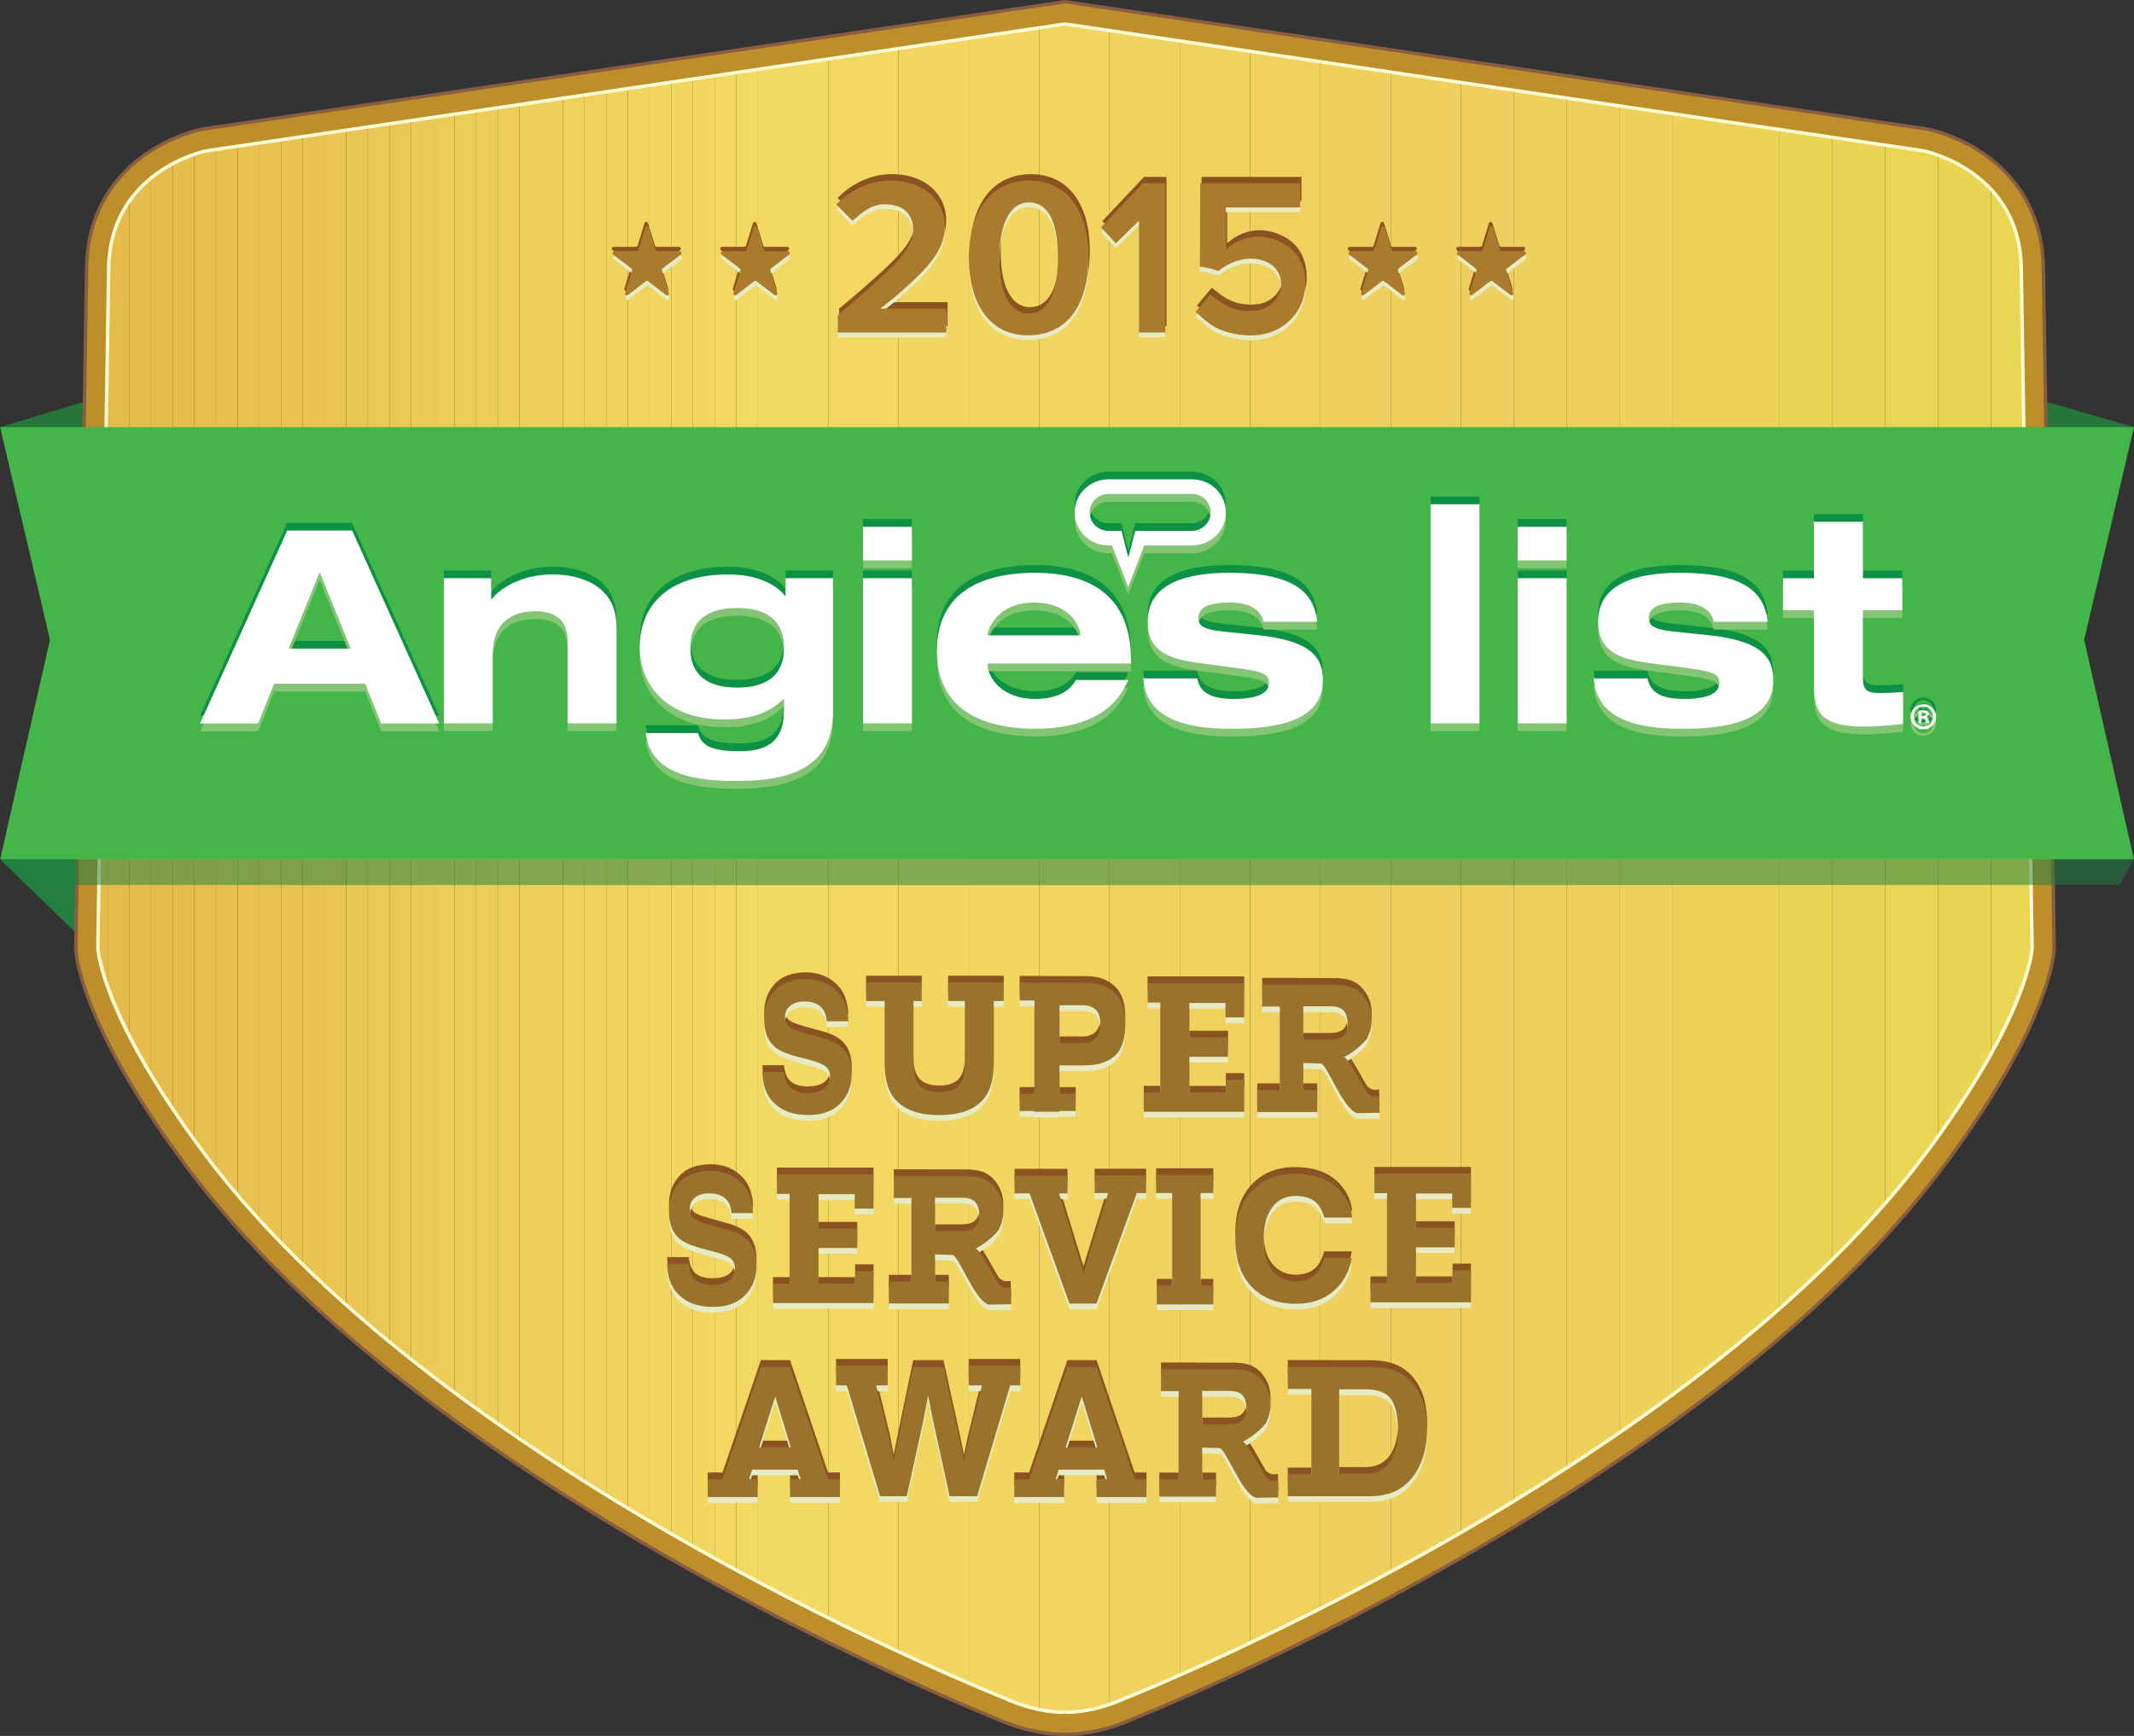
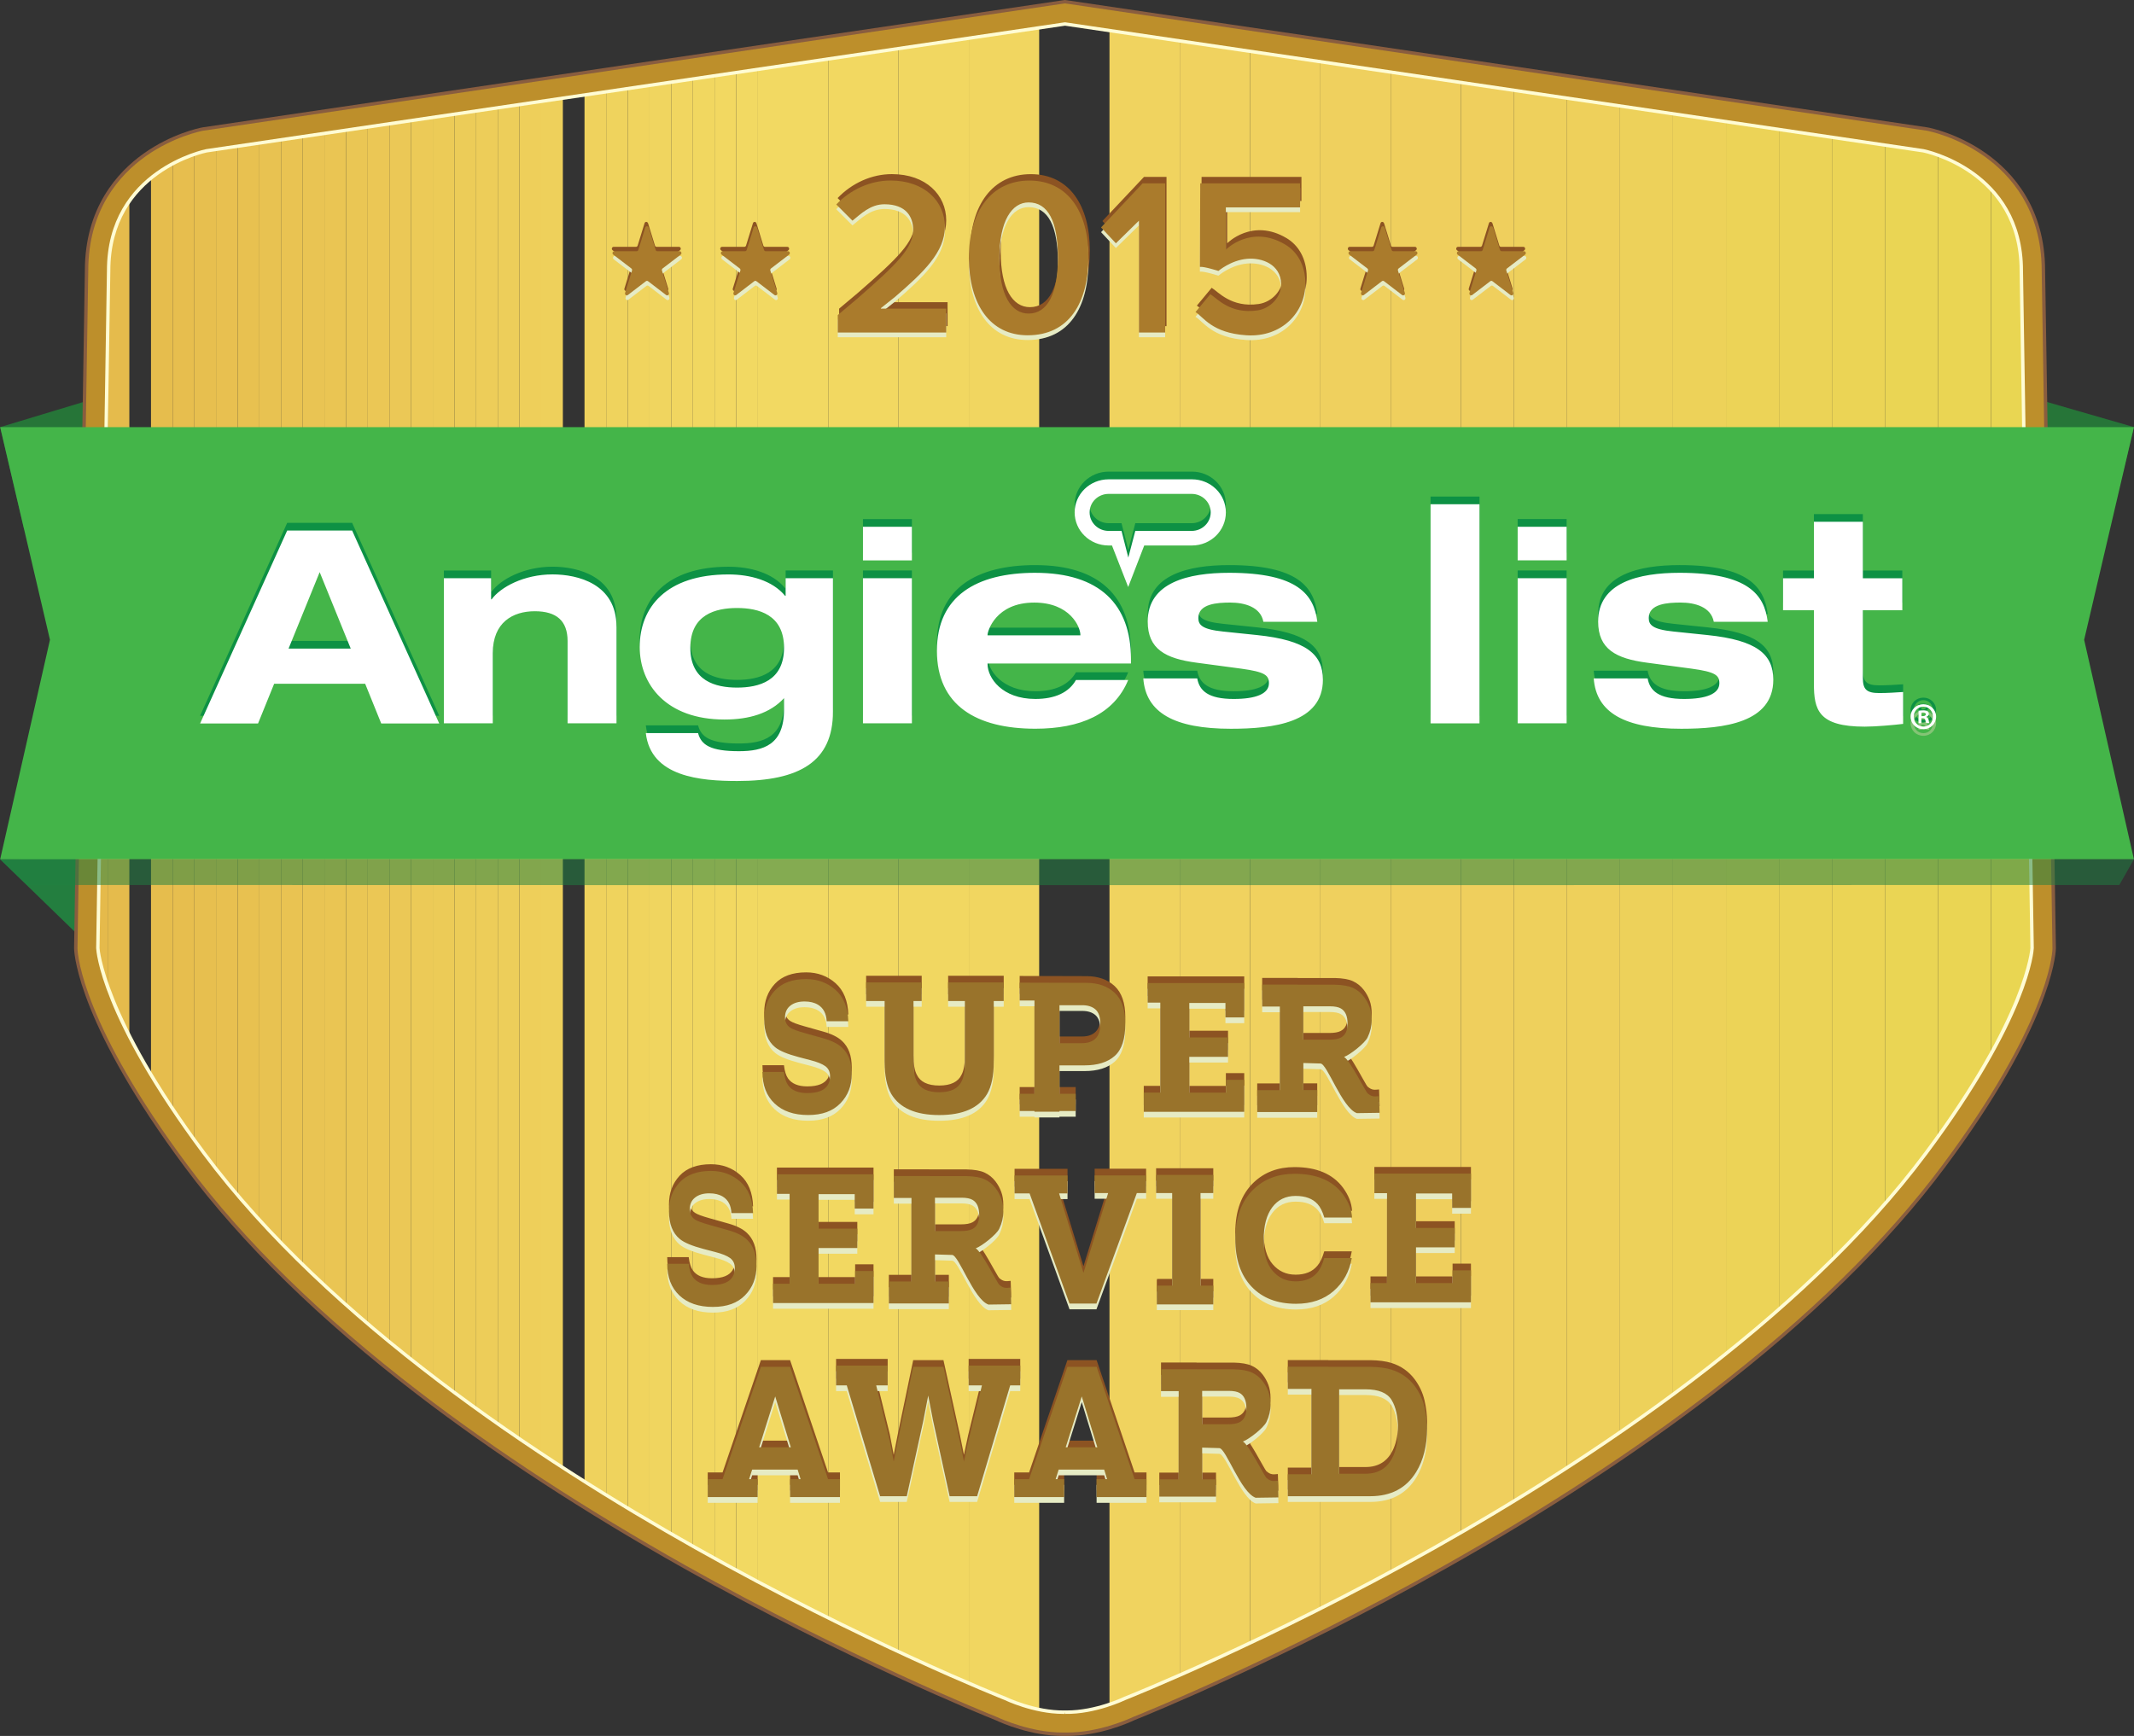
<svg xmlns="http://www.w3.org/2000/svg" id="Layer_2" data-name="Layer 2" viewBox="0 0 1109.17 902.39">
  <rect x="0" y="0" width="1109.17" height="902.39" fill="#333333" stroke="none" />
  <defs>
    <style>      .cls-1 {        fill: none;      }      .cls-2 {        clip-path: url(#clippath);      }      .cls-3 {        fill: #efd35d;      }      .cls-4 {        fill: #efd05e;      }      .cls-5 {        fill: #efcf5d;      }      .cls-6 {        fill: #efd25d;      }      .cls-7 {        fill: #efd15c;      }      .cls-8 {        fill: #eccc58;      }      .cls-9 {        fill: #ecd357;      }      .cls-10 {        fill: #ecca57;      }      .cls-11 {        fill: #eccb57;      }      .cls-12 {        fill: #f1d660;      }      .cls-13 {        fill: #f1d760;      }      .cls-14 {        fill: #f1d761;      }      .cls-15 {        fill: #f1d560;      }      .cls-16 {        fill: #e6ebc4;      }      .cls-17 {        fill: #eac654;      }      .cls-18 {        fill: #eac553;      }      .cls-19 {        fill: #e7be4e;      }      .cls-20 {        fill: #e8c050;      }      .cls-21 {        fill: #e8c251;      }      .cls-22 {        fill: #e8c150;      }      .cls-23 {        fill: #e7bf4f;      }      .cls-24 {        fill: #e9d652;      }      .cls-25 {        fill: #e9c352;      }      .cls-26 {        fill: #e9c453;      }      .cls-27 {        fill: #ebc755;      }      .cls-28 {        fill: #ebc856;      }      .cls-29 {        fill: #ebd356;      }      .cls-30 {        fill: #ebd455;      }      .cls-31 {        fill: #eecf5a;      }      .cls-32 {        fill: #eed05b;      }      .cls-33 {        fill: #eed05c;      }      .cls-34 {        fill: #fff;      }      .cls-35 {        fill: #fffcd4;      }      .cls-36 {        fill: #ead554;      }      .cls-37 {        fill: #ead553;      }      .cls-38 {        fill: #f2d861;      }      .cls-39 {        fill: #f2d962;      }      .cls-40 {        fill: #edce5a;      }      .cls-41 {        fill: #edd15a;      }      .cls-42 {        fill: #e6bc4d;      }      .cls-43 {        fill: #e6bd4d;      }      .cls-44 {        fill: #edd259;      }      .cls-45 {        fill: #edcd59;      }      .cls-46 {        fill: #f0d15e;      }      .cls-47 {        fill: #f0d25f;      }      .cls-48 {        fill: #f0d55f;      }      .cls-49 {        fill: #f0d35f;      }      .cls-50 {        fill: #f0d45e;      }      .cls-51 {        fill: #e5bb4c;      }      .cls-52 {        fill: #e5ba4b;      }      .cls-53 {        fill: #99732b;      }      .cls-54 {        fill: #8c5322;      }      .cls-55 {        fill: #84c475;      }      .cls-56 {        fill: #bd8f2b;      }      .cls-57 {        fill: #aa7b2c;      }      .cls-58 {        fill: #1e8142;      }      .cls-59 {        fill: #237e3f;      }      .cls-60 {        fill: #0d9144;      }      .cls-61 {        fill: #44b549;      }      .cls-62 {        fill: #895d3f;      }      .cls-63 {        fill: #267538;      }      .cls-64 {        opacity: .52;      }    </style>
    <clipPath id="clippath">
      <path class="cls-1" d="m553.55,896.21h-.99c-15.78,0-30.44-6.66-32.55-7.66-4.45-1.77-76.17-30.59-161.55-78.65-81.15-45.68-191.66-118.63-257.35-206.75-54.2-72.71-56.35-108.53-56.41-110.02v-.37s5.6-352.18,5.6-352.18c0-56.92,55.34-68.15,55.9-68.26L553.4,6.24l1.16.13,446.32,65.95c.56.11,55.9,11.34,55.9,68.35l5.61,352.26v.18c-.07,1.49-2.22,37.31-56.42,110.02-65.69,88.13-176.2,161.08-257.35,206.75-85.37,48.05-157.08,76.87-161.55,78.65-2.1,1-16.76,7.67-32.54,7.67,0,0-.97,0-.97,0Z" />
    </clipPath>
  </defs>
  <g id="Layer_1-2" data-name="Layer 1">
    <g>
      <polygon class="cls-59" points="0 446.62 39.44 484.91 41.51 445.71 0 446.62" />
      <polygon class="cls-63" points="12.34 274.37 43.61 274.37 43.61 208.88 .09 222.03 12.34 274.37" />
      <polygon class="cls-63" points="1096.35 274.37 1063.65 274.37 1063.65 208.88 1109.17 222.03 1096.35 274.37" />
      <g>
        <g class="cls-2">
          <rect class="cls-52" x="44.69" y="6.24" width="11.27" height="889.97" />
          <rect class="cls-51" x="55.96" y="6.24" width="11.27" height="889.97" />
-           <rect class="cls-42" x="67.22" y="6.24" width="11.27" height="889.97" />
          <rect class="cls-43" x="78.49" y="6.24" width="11.27" height="889.97" />
          <rect class="cls-19" x="89.76" y="6.24" width="11.27" height="889.97" />
          <rect class="cls-23" x="101.02" y="6.24" width="11.27" height="889.97" />
          <rect class="cls-20" x="112.29" y="6.24" width="11.27" height="889.97" />
          <rect class="cls-22" x="123.56" y="6.24" width="11.27" height="889.97" />
          <rect class="cls-21" x="134.82" y="6.24" width="11.27" height="889.97" />
          <rect class="cls-25" x="146.09" y="6.24" width="11.27" height="889.97" />
          <rect class="cls-26" x="157.35" y="6.24" width="11.27" height="889.97" />
          <rect class="cls-18" x="168.62" y="6.24" width="11.27" height="889.97" />
          <rect class="cls-17" x="179.89" y="6.24" width="11.27" height="889.97" />
          <rect class="cls-27" x="191.15" y="6.24" width="11.27" height="889.97" />
          <rect class="cls-28" x="202.42" y="6.24" width="11.27" height="889.97" />
          <rect class="cls-10" x="213.69" y="6.24" width="11.27" height="889.97" />
          <rect class="cls-11" x="224.95" y="6.24" width="11.27" height="889.97" />
          <rect class="cls-8" x="236.22" y="6.24" width="11.27" height="889.97" />
          <rect class="cls-45" x="247.48" y="6.24" width="11.27" height="889.97" />
          <rect class="cls-40" x="258.75" y="6.24" width="11.27" height="889.97" />
          <rect class="cls-31" x="270.02" y="6.24" width="11.27" height="889.97" />
          <rect class="cls-32" x="281.28" y="6.24" width="11.27" height="889.97" />
-           <rect class="cls-7" x="292.55" y="6.24" width="11.27" height="889.97" />
          <rect class="cls-6" x="303.81" y="6.24" width="11.27" height="889.97" />
          <rect class="cls-3" x="315.08" y="6.24" width="11.27" height="889.97" />
          <rect class="cls-50" x="326.35" y="6.24" width="11.27" height="889.97" />
          <rect class="cls-48" x="337.61" y="6.24" width="11.27" height="889.97" />
          <rect class="cls-12" x="348.88" y="6.24" width="11.27" height="889.97" />
          <rect class="cls-13" x="360.15" y="6.24" width="11.27" height="889.97" />
          <rect class="cls-38" x="371.41" y="6.24" width="11.27" height="889.97" />
          <rect class="cls-39" x="382.68" y="6.24" width="11.27" height="889.97" />
          <rect class="cls-39" x="393.94" y="6.24" width="36.54" height="889.97" />
          <rect class="cls-38" x="430.49" y="6.24" width="36.54" height="889.97" />
          <rect class="cls-14" x="467.03" y="6.24" width="36.54" height="889.97" />
          <rect class="cls-12" x="503.58" y="6.24" width="36.54" height="889.97" />
-           <rect class="cls-15" x="540.12" y="6.24" width="36.54" height="889.97" />
          <rect class="cls-49" x="576.67" y="6.24" width="36.54" height="889.97" />
          <rect class="cls-47" x="613.21" y="6.24" width="36.54" height="889.97" />
          <rect class="cls-46" x="649.75" y="6.24" width="36.54" height="889.97" />
          <rect class="cls-4" x="686.3" y="6.24" width="36.54" height="889.97" />
          <rect class="cls-5" x="722.84" y="6.24" width="36.54" height="889.97" />
          <rect class="cls-5" x="759.39" y="6.24" width="27.54" height="889.97" />
          <rect class="cls-33" x="786.93" y="6.24" width="27.54" height="889.97" />
          <rect class="cls-32" x="814.48" y="6.24" width="27.54" height="889.97" />
          <rect class="cls-41" x="842.02" y="6.24" width="27.54" height="889.97" />
          <rect class="cls-44" x="869.57" y="6.24" width="27.54" height="889.97" />
          <rect class="cls-9" x="897.11" y="6.24" width="27.54" height="889.97" />
          <rect class="cls-29" x="924.66" y="6.24" width="27.54" height="889.97" />
          <rect class="cls-30" x="952.2" y="6.24" width="27.54" height="889.97" />
          <rect class="cls-36" x="979.75" y="6.24" width="27.54" height="889.97" />
          <rect class="cls-37" x="1007.29" y="6.24" width="27.54" height="889.97" />
          <rect class="cls-24" x="1034.84" y="6.24" width="27.54" height="889.97" />
        </g>
        <path class="cls-62" d="m553.65,12.48l446.07,65.91s50.88,9.72,50.88,62.29l5.61,352.18s-1.51,34.57-55.19,106.6c-125.91,168.92-416.43,283.44-416.43,283.44,0,0-14.61,7.15-30.07,7.15-.29,0-.58,0-.86,0,0,0,0,0-.01,0-.03,0-.06,0-.1,0,0,0,0,0-.01,0,0,0,0,0-.01,0-.03,0-.06,0-.1,0,0,0,0,0-.01,0-.29,0-.58,0-.86,0-15.45,0-30.07-7.15-30.07-7.15,0,0-290.52-114.51-416.43-283.44-53.69-72.03-55.19-106.6-55.19-106.6l5.61-352.18c0-52.57,50.88-62.29,50.88-62.29L553.42,12.48l.12.02.12-.02m0-12.48l-.12.02-.12-.02-1.8.27L105.55,66.17l-.26.04-.26.05c-1.57.3-15.77,3.23-30.26,13.48-13.97,9.89-30.62,28.47-30.66,60.84l-5.6,352.08v.37s.01.37.01.37c.17,3.93,3.24,40.47,57.63,113.44,29.4,39.44,69.96,79.13,120.57,117.97,40.22,30.87,86.89,61.31,138.71,90.48,84.59,47.62,155.92,76.46,162.1,78.93,3.22,1.52,18.3,8.18,35.02,8.18.32,0,.64,0,.96,0h.05c.32,0,.64,0,.96,0,16.72,0,31.8-6.66,35.02-8.18,6.17-2.47,77.5-31.31,162.1-78.93,51.81-29.17,98.48-59.61,138.71-90.48,50.6-38.84,91.17-78.53,120.57-117.97,54.38-72.97,57.46-109.51,57.63-113.44l.02-.37v-.37s-5.61-352.08-5.61-352.08c-.03-32.38-16.69-50.95-30.66-60.84-14.49-10.25-28.69-13.18-30.26-13.48l-.26-.05-.26-.04L555.46.27l-1.8-.27h0Z" />
        <path class="cls-56" d="m553.65,12.48l446.07,65.91s50.88,9.72,50.88,62.29l5.61,352.18s-1.51,34.57-55.19,106.6c-125.91,168.92-416.43,283.44-416.43,283.44,0,0-14.61,7.15-30.07,7.15-.29,0-.58,0-.86,0,0,0,0,0-.01,0-.03,0-.06,0-.1,0,0,0,0,0,0,0,0,0,0,0,0,0-.03,0-.06,0-.1,0,0,0,0,0-.01,0-.29,0-.58,0-.86,0-15.45,0-30.07-7.15-30.07-7.15,0,0-290.52-114.51-416.43-283.44-53.68-72.03-55.19-106.6-55.19-106.6l5.61-352.18c0-52.57,50.88-62.29,50.88-62.29L553.42,12.48l.12.02.12-.02m0-10.7l-.12.02-.12-.02-1.55.23L105.8,67.92l-.22.03-.22.04c-.61.12-15.14,2.98-29.57,13.19-13.63,9.65-29.88,27.78-29.91,59.41l-5.6,352.1v.31s0,.31,0,.31c.17,3.87,3.21,39.92,57.28,112.46,29.3,39.31,69.75,78.89,120.23,117.62,40.16,30.82,86.76,61.21,138.5,90.34,84.88,47.78,156.36,76.62,161.96,78.86,2.76,1.29,17.94,8.03,34.3,8.03.31,0,.63,0,.94,0h.08c.32,0,.63,0,.95,0,16.35,0,31.54-6.74,34.3-8.03,5.61-2.24,77.09-31.08,161.96-78.86,51.74-29.13,98.34-59.52,138.5-90.34,50.48-38.74,90.93-78.31,120.23-117.62,54.07-72.54,57.11-108.59,57.28-112.46v-.31s0-.31,0-.31l-5.6-352.1c-.03-31.63-16.28-49.76-29.91-59.41-14.43-10.21-28.96-13.07-29.57-13.19l-.22-.04-.22-.03L555.2,2.01l-1.55-.23h0Z" />
        <path class="cls-35" d="m552.55,890.93c-15.48,0-30.31-7.17-30.46-7.24-.66-.26-73.63-29.19-161.04-78.4-80.7-45.43-190.57-117.92-255.7-205.31-53.24-71.42-55.3-105.67-55.37-107.09l5.6-352.23c0-52.68,51.08-63.04,51.6-63.14L553.41,11.59l.13.02.13-.02.12.02,446.06,65.91c.55.11,51.63,10.47,51.63,63.16l5.61,352.17c-.06,1.47-2.13,35.72-55.37,107.14-65.13,87.38-175,159.88-255.7,205.31-87.41,49.21-160.38,78.14-161.11,78.42-.09.05-15.51,7.49-31.27,7.21l-.16-.88-.06.88c-.29,0-.58,0-.86,0Zm.86-877.55L107.48,79.26c-.46.09-50.13,10.2-50.13,61.42l-5.61,352.19c.01.29,2.19,35.18,55.02,106.06,64.95,87.14,174.6,159.48,255.15,204.82,87.3,49.15,160.16,78.03,160.89,78.32.21.1,15.24,7.32,30.59,7.08h.22c.28,0,.56,0,.84,0,15.12,0,29.59-6.99,29.74-7.06.79-.31,73.67-29.21,160.98-78.36,80.54-45.34,190.19-117.68,255.13-204.81,52.83-70.88,55-105.77,55.02-106.11l-5.61-352.14c0-51.25-49.66-61.33-50.16-61.42L553.65,13.37h-.24Z" />
      </g>
      <g>
        <g>
          <g class="cls-64">
            <path class="cls-58" d="m1101.52,460.04l-338.15.07h-414.6l-334.76-.07-14-13.42,14.61.05h1094.52l-7.61,13.38Z" />
          </g>
          <polygon class="cls-61" points="1109.13 222.03 599.89 222.03 509.33 222.03 .09 222.03 25.97 332.59 .09 446.66 509.33 446.66 599.89 446.66 1109.13 446.66 1083.26 332.59 1109.13 222.03" />
        </g>
        <g>
          <path class="cls-60" d="m576.22,279.55h1.74l8.43,21.59,8.34-21.59h24.79c9.76,0,17.64-7.69,17.64-17.2s-7.88-17.19-17.64-17.19h-43.3c-9.77,0-17.66,7.7-17.66,17.19s7.89,17.2,17.66,17.2Zm0-26.82h43.16c5.46,0,9.9,4.31,9.9,9.61s-4.44,9.63-9.9,9.63h-29.3l-3.63,13.87-3.53-13.87h-6.69c-5.46,0-9.89-4.3-9.89-9.63s4.42-9.61,9.89-9.61Zm412.95,102.98v16.58c-4.76.58-14.3,1.43-19.95,1.43-24.13,0-26.42-8.72-26.42-22.38v-38.14h-16.04v-16.62h16.04v-29.36h25.44v29.36h20.51v16.62h-20.51v35.19c0,5.9,1.84,7.87,8.51,7.87,4.48,0,8.4-.3,12.42-.55Zm-668.74-33.97v50.25h-25.43v-42.77c0-10.42-5.63-15.49-17.05-15.49s-21.83,5.79-21.83,21.81v36.45h-25.42v-75.42h24.56v10.96h.28c4.62-6.33,16.76-12.95,31.64-12.95,13.15,0,33.23,4.93,33.23,27.16Zm87.93-16.02h-.29c-6.64-8.03-18.21-11.12-29.47-11.12-32.36,0-46.1,17.18-46.1,37.71,0,19.43,13.73,37.71,44.07,37.71,12.86,0,23.7-3.24,30.93-11.11v6.06c0,18.28-10.84,21.51-23.43,21.51-14.74,0-19.64-3.23-21.25-9.42h-27.15c2.6,22.8,28.45,24.91,47.54,24.91,32.36,0,49.72-10,49.72-36.04v-69.38h-24.59v9.16Zm-25.27,47.7c-11.12,0-24.28-3.38-24.28-20.69s13.16-20.68,24.28-20.68,24.42,3.38,24.42,20.68-13.16,20.69-24.42,20.69Zm65.44-83.59h25.44v17.46h-25.44v-17.46Zm0,26.73h25.44v75.44h-25.44v-75.44Zm473.16,52.77c0,22.38-25.73,25.49-47.82,25.49-29.33,0-44.21-8.3-45.51-26.18h28.02c1.16,6.47,5.77,10.69,18.93,10.69,11.54,0,18.35-2.67,18.35-8.17,0-4.23-2.17-5.9-14.45-7.59l-23.13-3.09c-16.17-2.13-25.42-7.05-25.42-21.4,0-20.39,21.25-25.33,42.32-25.33,35.71,0,44.08,11.4,45.81,25.47h-28.02c-1.45-7.74-9.82-10-17.19-10-6.67,0-16.62.57-16.62,8.03,0,3.52,1.87,5.91,12.88,7.03l17.62,1.83c25.87,2.67,34.23,10.14,34.23,23.22Zm-383.55-55.58c-30.65,0-51.16,12.1-51.16,40.52s20.51,40.53,51.16,40.53c23.26,0,40.87-7.45,48.25-25.33h-27.15c-3.63,6.47-10.86,9.86-21.1,9.86-17.35,0-24.85-10.96-24.85-18.15v-.28h74.54v-2.24c0-28.42-16.18-44.9-49.7-44.9Zm23.4,32.51h-48.25v-.27c0-1.83,4.17-16.76,24.27-16.76,18.65,0,23.98,12.68,23.98,16.76v.27Zm126.05,23.07c0,22.38-25.73,25.49-47.84,25.49-29.34,0-44.21-8.3-45.51-26.18h28.03c1.16,6.47,5.78,10.69,18.95,10.69,11.55,0,18.32-2.67,18.32-8.17,0-4.23-2.16-5.9-14.44-7.59l-23.12-3.09c-16.18-2.13-25.44-7.05-25.44-21.4,0-20.39,21.25-25.33,42.35-25.33,35.69,0,44.08,11.4,45.8,25.47h-28.03c-1.43-7.74-9.83-10-17.2-10-6.64,0-16.61.57-16.61,8.03,0,3.52,1.87,5.91,12.86,7.03l17.61,1.83c25.88,2.67,34.27,10.14,34.27,23.22Zm101.23-79.51h25.45v17.46h-25.45v-17.46Zm0,26.73h25.45v75.44h-25.45v-75.44Zm-45.27-38.43h25.43v113.89h-25.43v-113.89Zm-594.28,13.67l-45.27,100.3h30.12l8.37-20.65h47.31l8.35,20.65h30.15l-45.28-100.3h-33.76Zm.71,61.38l16.17-39.76,16.15,39.76h-32.32Z" />
-           <path class="cls-55" d="m576.22,287.6h1.74l8.43,21.58,8.34-21.58h24.79c9.76,0,17.64-7.69,17.64-17.2s-7.88-17.19-17.64-17.19h-43.3c-9.77,0-17.66,7.7-17.66,17.19s7.89,17.2,17.66,17.2Zm0-26.82h43.16c5.46,0,9.9,4.31,9.9,9.61s-4.44,9.63-9.9,9.63h-29.3l-3.63,13.87-3.53-13.87h-6.69c-5.46,0-9.89-4.3-9.89-9.63s4.42-9.61,9.89-9.61Zm412.95,102.98v16.58c-4.76.58-14.3,1.43-19.95,1.43-24.13,0-26.42-8.72-26.42-22.38v-38.14h-16.04v-16.62h16.04v-29.36h25.44v29.36h20.51v16.62h-20.51v35.19c0,5.9,1.84,7.87,8.51,7.87,4.48,0,8.4-.3,12.42-.55Zm-668.74-33.97v50.25h-25.43v-42.77c0-10.42-5.63-15.49-17.05-15.49s-21.83,5.79-21.83,21.81v36.45h-25.42v-75.42h24.56v10.96h.28c4.62-6.33,16.76-12.95,31.64-12.95,13.15,0,33.23,4.93,33.23,27.16Zm87.93-16.02h-.29c-6.64-8.03-18.21-11.12-29.47-11.12-32.36,0-46.1,17.18-46.1,37.71,0,19.43,13.73,37.71,44.07,37.71,12.86,0,23.7-3.24,30.93-11.11v6.06c0,18.28-10.84,21.51-23.43,21.51-14.74,0-19.64-3.23-21.25-9.42h-27.15c2.6,22.8,28.45,24.91,47.54,24.91,32.36,0,49.72-10,49.72-36.04v-69.38h-24.59v9.16Zm-25.27,47.7c-11.12,0-24.28-3.38-24.28-20.69s13.16-20.68,24.28-20.68,24.42,3.38,24.42,20.68-13.16,20.69-24.42,20.69Zm65.44-83.59h25.44v17.46h-25.44v-17.46Zm0,26.73h25.44v75.44h-25.44v-75.44Zm473.16,52.77c0,22.38-25.73,25.49-47.82,25.49-29.33,0-44.21-8.3-45.51-26.18h28.02c1.16,6.47,5.77,10.69,18.93,10.69,11.54,0,18.35-2.67,18.35-8.17,0-4.23-2.17-5.9-14.45-7.59l-23.13-3.09c-16.17-2.13-25.42-7.05-25.42-21.4,0-20.39,21.25-25.33,42.32-25.33,35.71,0,44.08,11.4,45.81,25.47h-28.02c-1.45-7.74-9.82-10-17.19-10-6.67,0-16.62.57-16.62,8.03,0,3.52,1.87,5.91,12.88,7.03l17.62,1.83c25.87,2.67,34.23,10.14,34.23,23.22Zm-383.55-55.58c-30.65,0-51.16,12.1-51.16,40.52s20.51,40.53,51.16,40.53c23.26,0,40.87-7.45,48.25-25.33h-27.15c-3.63,6.47-10.86,9.86-21.1,9.86-17.35,0-24.85-10.96-24.85-18.15v-.28h74.54v-2.24c0-28.42-16.18-44.9-49.7-44.9Zm23.4,32.51h-48.25v-.27c0-1.83,4.17-16.76,24.27-16.76,18.65,0,23.98,12.68,23.98,16.76v.27Zm126.05,23.07c0,22.38-25.73,25.49-47.84,25.49-29.34,0-44.21-8.3-45.51-26.18h28.03c1.16,6.47,5.78,10.69,18.95,10.69,11.55,0,18.32-2.67,18.32-8.17,0-4.23-2.16-5.9-14.44-7.59l-23.12-3.09c-16.18-2.13-25.44-7.05-25.44-21.4,0-20.39,21.25-25.33,42.35-25.33,35.69,0,44.08,11.4,45.8,25.47h-28.03c-1.43-7.74-9.83-10-17.2-10-6.64,0-16.61.57-16.61,8.03,0,3.52,1.87,5.91,12.86,7.03l17.61,1.83c25.88,2.67,34.27,10.14,34.27,23.22Zm101.23-79.51h25.45v17.46h-25.45v-17.46Zm0,26.73h25.45v75.44h-25.45v-75.44Zm-45.27-38.43h25.43v113.89h-25.43v-113.89Zm-594.28,13.67l-45.27,100.3h30.12l8.37-20.65h47.31l8.35,20.65h30.15l-45.28-100.3h-33.76Zm.71,61.38l16.17-39.76,16.15,39.76h-32.32Z" />
          <path class="cls-60" d="m1006.31,369.11c0,3.66-2.87,6.54-6.61,6.54s-6.65-2.87-6.65-6.54,2.95-6.46,6.65-6.46,6.61,2.88,6.61,6.46Zm-11.61,0c0,2.88,2.13,5.16,5.04,5.16s4.92-2.28,4.92-5.12-2.08-5.2-4.96-5.2-5,2.32-5,5.15Zm3.98,3.39h-1.5v-6.46c.59-.12,1.42-.2,2.48-.2,1.22,0,1.77.2,2.24.47.35.27.63.79.63,1.42,0,.71-.55,1.26-1.34,1.49v.08c.63.24.98.71,1.18,1.57.2.98.31,1.38.47,1.62h-1.62c-.2-.24-.31-.83-.51-1.58-.12-.71-.51-1.02-1.34-1.02h-.71v2.6Zm.04-3.66h.71c.83,0,1.5-.28,1.5-.95,0-.59-.43-.98-1.38-.98-.39,0-.67.04-.83.08v1.85Z" />
          <path class="cls-55" d="m1006.31,375.95c0,3.66-2.87,6.54-6.61,6.54s-6.65-2.87-6.65-6.54,2.95-6.46,6.65-6.46,6.61,2.88,6.61,6.46Zm-11.61,0c0,2.88,2.13,5.16,5.04,5.16s4.92-2.28,4.92-5.12-2.08-5.2-4.96-5.2-5,2.32-5,5.15Zm3.98,3.39h-1.5v-6.46c.59-.12,1.42-.2,2.48-.2,1.22,0,1.77.2,2.24.47.35.27.63.79.63,1.42,0,.71-.55,1.26-1.34,1.49v.08c.63.24.98.71,1.18,1.57.2.98.31,1.38.47,1.62h-1.62c-.2-.24-.31-.83-.51-1.58-.12-.71-.51-1.02-1.34-1.02h-.71v2.6Zm.04-3.66h.71c.83,0,1.5-.28,1.5-.95,0-.59-.43-.98-1.38-.98-.39,0-.67.04-.83.08v1.85Z" />
          <path class="cls-34" d="m576.22,283.56h1.74l8.43,21.58,8.34-21.58h24.79c9.76,0,17.64-7.69,17.64-17.2s-7.88-17.19-17.64-17.19h-43.3c-9.77,0-17.66,7.7-17.66,17.19s7.89,17.2,17.66,17.2Zm0-26.82h43.16c5.46,0,9.9,4.31,9.9,9.61s-4.44,9.63-9.9,9.63h-29.3l-3.63,13.87-3.53-13.87h-6.69c-5.46,0-9.89-4.3-9.89-9.63s4.42-9.61,9.89-9.61Zm412.95,102.98v16.58c-4.76.58-14.3,1.43-19.95,1.43-24.13,0-26.42-8.72-26.42-22.38v-38.14h-16.04v-16.62h16.04v-29.36h25.44v29.36h20.51v16.62h-20.51v35.19c0,5.9,1.84,7.87,8.51,7.87,4.48,0,8.4-.3,12.42-.55Zm-668.74-33.97v50.25h-25.43v-42.77c0-10.42-5.63-15.49-17.05-15.49s-21.83,5.79-21.83,21.81v36.45h-25.42v-75.42h24.56v10.96h.28c4.62-6.33,16.76-12.95,31.64-12.95,13.15,0,33.23,4.93,33.23,27.16Zm87.93-16.02h-.29c-6.64-8.03-18.21-11.12-29.47-11.12-32.36,0-46.1,17.18-46.1,37.71,0,19.43,13.73,37.71,44.07,37.71,12.86,0,23.7-3.24,30.93-11.11v6.06c0,18.28-10.84,21.51-23.43,21.51-14.74,0-19.64-3.23-21.25-9.42h-27.15c2.6,22.8,28.45,24.91,47.54,24.91,32.36,0,49.72-10,49.72-36.04v-69.38h-24.59v9.16Zm-25.27,47.7c-11.12,0-24.28-3.38-24.28-20.69s13.16-20.68,24.28-20.68,24.42,3.38,24.42,20.68-13.16,20.69-24.42,20.69Zm65.44-83.59h25.44v17.46h-25.44v-17.46Zm0,26.73h25.44v75.44h-25.44v-75.44Zm473.16,52.77c0,22.38-25.73,25.49-47.82,25.49-29.33,0-44.21-8.3-45.51-26.18h28.02c1.16,6.47,5.77,10.69,18.93,10.69,11.54,0,18.35-2.67,18.35-8.17,0-4.23-2.17-5.9-14.45-7.59l-23.13-3.09c-16.17-2.13-25.42-7.05-25.42-21.4,0-20.39,21.25-25.33,42.32-25.33,35.71,0,44.08,11.4,45.81,25.47h-28.02c-1.45-7.74-9.82-10-17.19-10-6.67,0-16.62.57-16.62,8.03,0,3.52,1.87,5.91,12.88,7.03l17.62,1.83c25.87,2.67,34.23,10.14,34.23,23.22Zm-383.55-55.58c-30.65,0-51.16,12.1-51.16,40.52s20.51,40.53,51.16,40.53c23.26,0,40.87-7.45,48.25-25.33h-27.15c-3.63,6.47-10.86,9.86-21.1,9.86-17.35,0-24.85-10.96-24.85-18.15v-.28h74.54v-2.24c0-28.42-16.18-44.9-49.7-44.9Zm23.4,32.51h-48.25v-.27c0-1.83,4.17-16.76,24.27-16.76,18.65,0,23.98,12.68,23.98,16.76v.27Zm126.05,23.07c0,22.38-25.73,25.49-47.84,25.49-29.34,0-44.21-8.3-45.51-26.18h28.03c1.16,6.47,5.78,10.69,18.95,10.69,11.55,0,18.32-2.67,18.32-8.17,0-4.23-2.16-5.9-14.44-7.59l-23.12-3.09c-16.18-2.13-25.44-7.05-25.44-21.4,0-20.39,21.25-25.33,42.35-25.33,35.69,0,44.08,11.4,45.8,25.47h-28.03c-1.43-7.74-9.83-10-17.2-10-6.64,0-16.61.57-16.61,8.03,0,3.52,1.87,5.91,12.86,7.03l17.61,1.83c25.88,2.67,34.27,10.14,34.27,23.22Zm101.23-79.51h25.45v17.46h-25.45v-17.46Zm0,26.73h25.45v75.44h-25.45v-75.44Zm-45.27-38.44h25.43v113.89h-25.43v-113.89Zm-594.28,13.67l-45.27,100.3h30.12l8.37-20.65h47.31l8.35,20.65h30.15l-45.28-100.3h-33.76Zm.71,61.38l16.17-39.76,16.15,39.76h-32.32Z" />
          <path class="cls-34" d="m1006.31,372.53c0,3.66-2.87,6.54-6.61,6.54s-6.65-2.87-6.65-6.54,2.95-6.46,6.65-6.46,6.61,2.88,6.61,6.46Zm-11.61,0c0,2.88,2.13,5.16,5.04,5.16s4.92-2.28,4.92-5.12-2.08-5.2-4.96-5.2-5,2.32-5,5.15Zm3.98,3.39h-1.5v-6.46c.59-.12,1.42-.2,2.48-.2,1.22,0,1.77.2,2.24.47.35.27.63.79.63,1.42,0,.71-.55,1.26-1.34,1.49v.08c.63.24.98.71,1.18,1.57.2.98.31,1.38.47,1.62h-1.62c-.2-.24-.31-.83-.51-1.58-.12-.71-.51-1.02-1.34-1.02h-.71v2.6Zm.04-3.66h.71c.83,0,1.5-.28,1.5-.95,0-.59-.43-.98-1.38-.98-.39,0-.67.04-.83.08v1.85Z" />
        </g>
      </g>
      <g>
        <g>
          <path class="cls-54" d="m336.83,116.01l3.59,11.63c.12.4.48.67.88.67h11.61c.9,0,1.27,1.21.54,1.77l-9.4,7.19c-.32.25-.46.69-.34,1.09l3.59,11.63c.28.9-.7,1.65-1.43,1.09l-9.4-7.19c-.32-.25-.76-.25-1.09,0l-9.4,7.19c-.73.56-1.7-.19-1.43-1.09l3.59-11.63c.12-.4-.01-.84-.34-1.09l-9.4-7.19c-.73-.56-.35-1.77.54-1.77h11.61c.4,0,.76-.27.88-.67l3.59-11.63c.28-.9,1.49-.9,1.76,0Z" />
          <path class="cls-16" d="m337.44,120.74l3.59,11.63c.12.4.48.67.88.67h11.61c.9,0,1.27,1.21.54,1.77l-9.4,7.19c-.32.25-.46.69-.34,1.09l3.59,11.63c.28.9-.7,1.65-1.43,1.09l-9.4-7.19c-.32-.25-.76-.25-1.09,0l-9.4,7.19c-.73.56-1.7-.19-1.43-1.09l3.59-11.63c.12-.4-.01-.84-.34-1.09l-9.4-7.19c-.73-.56-.35-1.77.54-1.77h11.61c.4,0,.76-.27.88-.67l3.59-11.63c.28-.9,1.49-.9,1.76,0Z" />
          <path class="cls-57" d="m337.18,118.29l3.59,11.63c.12.4.48.67.88.67h11.61c.9,0,1.27,1.21.54,1.77l-9.4,7.19c-.32.25-.46.69-.34,1.09l3.59,11.63c.28.9-.7,1.65-1.43,1.09l-9.4-7.19c-.32-.25-.76-.25-1.09,0l-9.4,7.19c-.73.56-1.7-.19-1.43-1.09l3.59-11.63c.12-.4-.01-.84-.34-1.09l-9.4-7.19c-.73-.56-.35-1.77.54-1.77h11.61c.4,0,.76-.27.88-.67l3.59-11.63c.28-.9,1.49-.9,1.76,0Z" />
        </g>
        <g>
          <path class="cls-54" d="m393.16,116.01l3.59,11.63c.12.4.48.67.88.67h11.61c.9,0,1.27,1.21.55,1.77l-9.4,7.19c-.32.25-.46.69-.34,1.09l3.59,11.63c.28.9-.7,1.65-1.43,1.09l-9.4-7.19c-.32-.25-.76-.25-1.09,0l-9.4,7.19c-.73.56-1.7-.19-1.43-1.09l3.59-11.63c.12-.4-.01-.84-.34-1.09l-9.4-7.19c-.73-.56-.35-1.77.54-1.77h11.61c.4,0,.76-.27.88-.67l3.59-11.63c.28-.9,1.49-.9,1.76,0Z" />
          <path class="cls-16" d="m393.78,120.74l3.59,11.63c.12.4.48.67.88.67h11.61c.9,0,1.27,1.21.54,1.77l-9.4,7.19c-.32.25-.46.69-.34,1.09l3.59,11.63c.28.9-.7,1.65-1.43,1.09l-9.4-7.19c-.32-.25-.76-.25-1.09,0l-9.4,7.19c-.73.56-1.7-.19-1.43-1.09l3.59-11.63c.12-.4-.01-.84-.34-1.09l-9.4-7.19c-.73-.56-.35-1.77.54-1.77h11.61c.4,0,.76-.27.88-.67l3.59-11.63c.28-.9,1.49-.9,1.76,0Z" />
          <path class="cls-57" d="m393.51,118.29l3.59,11.63c.12.4.48.67.88.67h11.61c.9,0,1.27,1.21.54,1.77l-9.4,7.19c-.32.25-.46.69-.34,1.09l3.59,11.63c.28.9-.7,1.65-1.43,1.09l-9.4-7.19c-.32-.25-.76-.25-1.09,0l-9.4,7.19c-.73.56-1.7-.19-1.43-1.09l3.59-11.63c.12-.4-.01-.84-.34-1.09l-9.4-7.19c-.73-.56-.35-1.77.54-1.77h11.61c.4,0,.76-.27.88-.67l3.59-11.63c.28-.9,1.49-.9,1.76,0Z" />
        </g>
        <g>
          <path class="cls-54" d="m719.37,116.01l3.59,11.63c.12.4.48.67.88.67h11.61c.9,0,1.27,1.21.54,1.77l-9.4,7.19c-.32.25-.46.69-.34,1.09l3.59,11.63c.28.9-.7,1.65-1.43,1.09l-9.4-7.19c-.32-.25-.76-.25-1.09,0l-9.4,7.19c-.73.56-1.7-.19-1.43-1.09l3.59-11.63c.12-.4-.01-.84-.34-1.09l-9.4-7.19c-.73-.56-.35-1.77.54-1.77h11.61c.4,0,.76-.27.88-.67l3.59-11.63c.28-.9,1.49-.9,1.76,0Z" />
          <path class="cls-16" d="m719.98,120.74l3.59,11.63c.12.4.48.67.88.67h11.61c.9,0,1.27,1.21.54,1.77l-9.4,7.19c-.32.25-.46.69-.34,1.09l3.59,11.63c.28.9-.7,1.65-1.43,1.09l-9.4-7.19c-.32-.25-.76-.25-1.09,0l-9.4,7.19c-.73.56-1.7-.19-1.43-1.09l3.59-11.63c.12-.4-.01-.84-.34-1.09l-9.4-7.19c-.73-.56-.35-1.77.54-1.77h11.61c.4,0,.76-.27.88-.67l3.59-11.63c.28-.9,1.49-.9,1.76,0Z" />
          <path class="cls-57" d="m719.72,118.29l3.59,11.63c.12.4.48.67.88.67h11.61c.9,0,1.27,1.21.54,1.77l-9.4,7.19c-.32.25-.46.69-.34,1.09l3.59,11.63c.28.9-.7,1.65-1.43,1.09l-9.4-7.19c-.32-.25-.76-.25-1.09,0l-9.4,7.19c-.73.56-1.7-.19-1.43-1.09l3.59-11.63c.12-.4-.01-.84-.34-1.09l-9.4-7.19c-.73-.56-.35-1.77.54-1.77h11.61c.4,0,.76-.27.88-.67l3.59-11.63c.28-.9,1.49-.9,1.76,0Z" />
        </g>
        <g>
          <path class="cls-54" d="m775.7,116.01l3.59,11.63c.12.4.48.67.88.67h11.61c.9,0,1.27,1.21.54,1.77l-9.4,7.19c-.32.25-.46.69-.34,1.09l3.59,11.63c.28.9-.7,1.65-1.43,1.09l-9.4-7.19c-.32-.25-.76-.25-1.09,0l-9.4,7.19c-.73.56-1.7-.19-1.43-1.09l3.59-11.63c.12-.4-.01-.84-.34-1.09l-9.4-7.19c-.73-.56-.35-1.77.54-1.77h11.61c.4,0,.76-.27.88-.67l3.59-11.63c.28-.9,1.49-.9,1.76,0Z" />
          <path class="cls-16" d="m776.32,120.74l3.59,11.63c.12.4.48.67.88.67h11.61c.9,0,1.27,1.21.54,1.77l-9.4,7.19c-.32.25-.46.69-.34,1.09l3.59,11.63c.28.9-.7,1.65-1.43,1.09l-9.4-7.19c-.32-.25-.76-.25-1.09,0l-9.4,7.19c-.73.56-1.7-.19-1.43-1.09l3.59-11.63c.12-.4-.01-.84-.34-1.09l-9.4-7.19c-.73-.56-.35-1.77.54-1.77h11.61c.4,0,.76-.27.88-.67l3.59-11.63c.28-.9,1.49-.9,1.76,0Z" />
          <path class="cls-57" d="m776.05,118.29l3.59,11.63c.12.4.48.67.88.67h11.61c.9,0,1.27,1.21.54,1.77l-9.4,7.19c-.32.25-.46.69-.34,1.09l3.59,11.63c.28.9-.7,1.65-1.43,1.09l-9.4-7.19c-.32-.25-.76-.25-1.09,0l-9.4,7.19c-.73.56-1.7-.19-1.43-1.09l3.59-11.63c.12-.4-.01-.84-.34-1.09l-9.4-7.19c-.73-.56-.35-1.77.54-1.77h11.61c.4,0,.76-.27.88-.67l3.59-11.63c.28-.9,1.49-.9,1.76,0Z" />
        </g>
        <path class="cls-54" d="m436.14,169.52v-9.07l9.82-8.26c20.97-18.23,29.26-26.5,29.39-35.96,0-6.91-3.74-13.38-14.93-13.38-7.37,0-12.32,5.07-16.64,8.53l-8.42-8.42c7.36-7.71,17.6-12.45,28.2-12.45,17.78,0,28.25,10.91,28.25,24.03s-11.05,23.69-25.98,36.53l-7.28,5.78v.24h33.96v12.43h-56.38Zm130.3-39.4c0,23.97-10.14,40.84-31.59,40.84-19.5,0-30.38-15.99-30.6-40.01,0-24.16,11.57-40.42,31.52-40.42s30.67,16.27,30.67,39.6Zm-46.3.88c0,19.09,6.2,28.67,15.17,28.67,9.94,0,15.24-10.45,15.24-29.18s-5.09-28.6-15.21-28.6c-8.63,0-15.21,9.35-15.21,29.11Zm72.53-19.61l-11.97,11.75-7.71-8.24,21.62-22.94h11.7v77.57h-13.63v-58.14Zm83.76-6.9h-38.58v21.97s12.97-13.32,30.88-2.66c5.98,3.56,10.45,10.43,10.45,20.32,0,14.63-12.05,28.07-30.71,26.83-17.98-1.19-22.32-9.62-26.4-12.06l7.71-9.29c3.27,1.93,10.17,10.52,24.49,8.42,6.73-.99,12.55-7.03,12.33-13.85-.33-10.2-10.09-13.65-17.71-12.97-8.49.76-14.9,6.31-14.9,6.31,0,0-7.53-2.41-9.64-2.1l.18-43.45h51.91v12.53Z" />
        <path class="cls-16" d="m435.44,175.31v-9.07l9.82-8.26c20.97-18.23,29.26-26.5,29.39-35.96,0-6.91-3.74-13.38-14.93-13.38-7.37,0-12.32,5.07-16.64,8.53l-8.42-8.42c7.36-7.71,17.6-12.45,28.2-12.45,17.78,0,28.25,10.91,28.25,24.03s-11.05,23.69-25.98,36.53l-7.28,5.78v.24h33.96v12.43h-56.38Zm130.3-39.4c0,23.97-10.14,40.84-31.59,40.84-19.5,0-30.38-15.99-30.6-40.01,0-24.16,11.57-40.42,31.52-40.42s30.67,16.27,30.67,39.6Zm-46.3.88c0,19.09,6.2,28.67,15.17,28.67,9.94,0,15.24-10.45,15.24-29.18s-5.09-28.6-15.21-28.6c-8.63,0-15.21,9.35-15.21,29.11Zm72.53-19.61l-11.97,11.75-7.71-8.24,21.62-22.94h11.7v77.57h-13.63v-58.14Zm83.76-6.9h-38.58v21.97s12.97-13.32,30.88-2.66c5.98,3.56,10.45,10.43,10.45,20.32,0,14.63-12.05,28.07-30.71,26.83-17.98-1.19-22.32-9.62-26.4-12.06l7.71-9.29c3.27,1.93,10.17,10.52,24.49,8.42,6.73-.99,12.55-7.03,12.33-13.85-.33-10.2-10.09-13.65-17.71-12.97-8.49.76-14.9,6.31-14.9,6.31,0,0-7.53-2.41-9.64-2.1l.18-43.45h51.91v12.53Z" />
        <path class="cls-57" d="m435.44,172.85v-9.07l9.82-8.26c20.97-18.23,29.26-26.5,29.39-35.96,0-6.91-3.74-13.38-14.93-13.38-7.37,0-12.32,5.07-16.64,8.53l-8.42-8.42c7.36-7.71,17.6-12.45,28.2-12.45,17.78,0,28.25,10.91,28.25,24.03s-11.05,23.69-25.98,36.53l-7.28,5.78v.24h33.96v12.43h-56.38Zm130.3-39.4c0,23.97-10.14,40.84-31.59,40.84-19.5,0-30.38-15.99-30.6-40.01,0-24.16,11.57-40.42,31.52-40.42s30.67,16.27,30.67,39.6Zm-46.3.88c0,19.09,6.2,28.67,15.17,28.67,9.94,0,15.24-10.45,15.24-29.18s-5.09-28.6-15.21-28.6c-8.63,0-15.21,9.35-15.21,29.11Zm72.53-19.61l-11.97,11.75-7.71-8.24,21.62-22.94h11.7v77.57h-13.63v-58.14Zm83.76-6.9h-38.58v21.97s12.97-13.32,30.88-2.66c5.98,3.56,10.45,10.43,10.45,20.32,0,14.63-12.05,28.07-30.71,26.83-17.98-1.19-22.32-9.62-26.4-12.06l7.71-9.29c3.27,1.93,10.17,10.52,24.49,8.42,6.73-.99,12.55-7.03,12.33-13.85-.33-10.2-10.09-13.65-17.71-12.97-8.49.76-14.9,6.31-14.9,6.31,0,0-7.53-2.41-9.64-2.1l.18-43.45h51.91v12.53Z" />
      </g>
      <g>
        <path class="cls-54" d="m535.14,616.88h-7.81v-9.3h27.53v9.3h-4.38l12.66,41.32,12.83-41.49h-7.02v-9.18h26.76v9.18h-4.83l-20.98,57.45h-14.01l-20.75-57.27Zm-15.86,47.42c2.4,2.14,3.82,1.7,6.04,1.53l.27,8.67-11.81.17c-7.73-2.7-15.44-25.8-18.92-25.8l-8.9-.26v14.07h7.21v11.4h-31.18v-11.4h11.76v-43.44h-9.18v-11.4h18.46v.05h19.31c4.09.09,7.23.64,9.43,1.66,2.2,1.02,4.07,2.52,5.6,4.51,1.27,1.63,2.27,3.44,3.01,5.43.74,1.99,1.11,4.25,1.11,6.79,0,3.06-.72,6.08-2.15,9.04-1.43,2.97-8.92,8.9-12.22,10.13,2.76,1.2,11.32,18.07,12.17,18.83Zm-10.33-36.16c0-3.91-1.14-6.54-3.43-7.88-1.28-.76-3.21-1.14-5.78-1.14h-13.79v17.34h13.44c2.67,0,4.67-.35,6.01-1.05,2.36-1.22,3.54-3.65,3.54-7.27Zm137.76-70.3h-9.55v6.65h-19.01v-18.59h20.13v-10.09h-20.13v-17.91h18.79v7.51h9.76v-17.86h-50.2v10.17h6.58v46.75h-8.6v10h52.22v-16.65Zm37.92,16.75h-31.18v-11.4h11.76v-43.44h-9.18v-11.4h18.46v.05h19.31c4.09.09,7.23.64,9.43,1.66,2.2,1.02,4.07,2.53,5.6,4.51,1.27,1.63,2.27,3.44,3.01,5.43.74,1.99,1.11,4.25,1.11,6.79,0,3.06-.72,6.08-2.15,9.04-1.43,2.97-8.92,8.9-12.22,10.13,2.76,1.2,11.32,18.07,12.17,18.83,2.4,2.14,3.82,1.7,6.04,1.53l.27,8.67-11.81.17c-7.73-2.7-15.44-25.8-18.92-25.8l-8.9-.26v14.07h7.21v11.4Zm-7.21-37.62h13.44c2.67,0,4.67-.35,6.01-1.05,2.36-1.22,3.54-3.65,3.54-7.27,0-3.91-1.14-6.54-3.43-7.88-1.28-.76-3.21-1.14-5.78-1.14h-13.79v17.34Zm-217.62,11.64c0,7.12,1.16,12.67,3.49,16.64,4.37,7.27,12.67,10.91,24.89,10.91s20.5-3.63,24.84-10.91c2.33-3.97,3.49-9.52,3.49-16.64v-31.74h5.18v-9.65h-28.89v9.65h8.7v31.71c0,4.6-.57,7.96-1.72,10.08-1.78,3.75-5.65,5.63-11.61,5.63s-9.87-1.88-11.66-5.63c-1.15-2.12-1.72-5.48-1.72-10.08v-31.71h4.27v-9.65h-28.89v9.65h9.62v31.74Zm77.88,25.44h-7.7v-8.95h7.7v-48.47h-7.7v-9.3l34.57.1c6.2,0,11.14,1.73,14.82,5.18,3.68,3.45,5.52,8.8,5.52,16.04,0,7.91-1.83,13.5-5.5,16.77-3.66,3.27-8.9,4.91-15.7,4.91h-13.03v14.77h8.44v8.95h-8.44v.37h-12.99v-.37Zm12.99-35.26h11.79c2.98,0,5.3-.8,6.96-2.41,1.66-1.61,2.48-4.15,2.48-7.64s-.83-5.97-2.48-7.45c-1.66-1.49-3.98-2.23-6.96-2.23h-11.79v19.73Zm99.82,126.53c5.61,5.96,13.33,8.94,23.14,8.94,7.93,0,14.43-2.2,19.51-6.61,5.07-4.41,8.23-10.13,9.46-17.17h-14.31c-.95,3.33-2.14,5.83-3.57,7.49-2.59,3.1-6.36,4.64-11.3,4.64s-8.79-1.8-11.92-5.41c-3.13-3.61-4.69-9.03-4.69-16.27s1.48-12.84,4.44-16.8c2.96-3.96,7.01-5.93,12.14-5.93s8.84,1.4,11.41,4.21c1.43,1.58,2.61,3.91,3.53,7.01h14.41c-.22-4.03-1.79-8.04-4.72-12.05-5.31-7.12-13.7-10.68-25.18-10.68-8.58,0-15.64,2.66-21.2,7.97-6.39,6.1-9.58,14.79-9.58,26.06,0,10.42,2.81,18.63,8.42,24.61Zm89.9,62.57c.9,3.89,1.35,7.6,1.35,11.13,0,8.94-1.9,16.52-5.69,22.72-5.14,8.36-13.08,12.55-23.81,12.55h-21.85s-21.04,0-21.04,0v-11.39h12.29v-44.37h-12.29v-11.53h21.04v.05h21.85c4.4.06,8.06.55,10.99,1.46,4.98,1.55,9.01,4.4,12.1,8.53,2.47,3.35,4.16,6.97,5.06,10.86Zm-13.72,12.09c0-6.84-1.13-12.1-3.4-15.76-2.27-3.67-6.78-5.5-13.53-5.5h-13.7v43.89h13.7c7.01,0,11.9-3.27,14.66-9.81,1.51-3.59,2.27-7.86,2.27-12.82Zm-62.48,26.27l.27,8.67-11.81.17c-7.73-2.7-15.44-25.8-18.92-25.8l-8.9-.26v16.48h7.21v8.99h-29.48v-8.99h10.07v-45.84h-9.18v-11.4h18.46v.05h19.31c4.09.09,7.23.64,9.43,1.66,2.2,1.02,4.07,2.52,5.6,4.51,1.27,1.63,2.27,3.44,3.01,5.43.74,1.99,1.11,4.25,1.11,6.79,0,3.06-.72,6.08-2.15,9.04-1.43,2.97-8.92,8.9-12.22,10.13,2.76,1.2,11.32,18.07,12.17,18.83,2.4,2.14,3.82,1.7,6.04,1.53Zm-16.36-37.69c0-3.91-1.14-6.54-3.43-7.88-1.28-.76-3.21-1.14-5.78-1.14h-13.79v17.34h13.44c2.67,0,4.67-.35,6.01-1.05,2.36-1.22,3.54-3.65,3.54-7.27Zm116.71-104.11v-17.85h-50.2v10.17h6.58v46.75h-8.6v10h52.22v-16.65h-9.55v6.65h-19.01v-18.59h20.13v-10.09h-20.13v-17.91h18.79v7.51h9.76Zm-338.12-60.81c-1.76.73-4.05,1.09-6.86,1.09-4.7,0-8.03-1.38-9.97-4.14-1.06-1.51-1.77-3.8-2.13-6.86h-11.17c0,6.97,2.11,12.45,6.33,16.43,4.22,3.99,10.02,5.98,17.39,5.98s12.8-2.02,16.76-6.07c3.95-4.04,5.93-9.13,5.93-15.25s-1.67-10.53-5.01-13.68c-2.15-2.03-5.38-3.65-9.68-4.86l-9.82-2.77c-3.79-1.06-6.27-1.99-7.44-2.77-1.82-1.18-2.73-2.97-2.73-5.36,0-2.61.92-4.64,2.76-6.09,1.84-1.45,4.31-2.18,7.4-2.18,2.78,0,5.1.56,6.97,1.68,2.8,1.7,4.31,4.56,4.52,8.59h11.24c-.2-7.12-2.42-12.55-6.63-16.3-4.22-3.74-9.31-5.62-15.28-5.62-7.15,0-12.57,1.99-16.26,5.96-3.69,3.97-5.54,8.95-5.54,14.95,0,6.58,1.89,11.41,5.66,14.5,2.23,1.85,6.32,3.56,12.28,5.14l6.06,1.59c3.55.91,6.14,1.95,7.77,3.14,1.63,1.21,2.45,2.93,2.45,5.14,0,3.79-1.67,6.38-5,7.77Zm27.6,61.16v-17.86h-50.2v10.17h6.58v46.75h-8.6v10h52.22v-16.65h-9.55v6.65h-19.01v-18.59h20.13v-10.09h-20.13v-17.91h18.79v7.51h9.76Zm-66.74,45c3.95-4.04,5.93-9.13,5.93-15.25s-1.67-10.53-5.01-13.68c-2.15-2.03-5.38-3.65-9.68-4.86l-9.83-2.77c-3.79-1.06-6.27-1.99-7.44-2.77-1.82-1.18-2.73-2.97-2.73-5.36,0-2.61.92-4.64,2.76-6.09,1.84-1.45,4.31-2.18,7.4-2.18,2.78,0,5.1.56,6.97,1.68,2.8,1.7,4.31,4.56,4.52,8.59h11.24c-.21-7.12-2.42-12.55-6.63-16.29s-9.31-5.62-15.28-5.62c-7.15,0-12.57,1.99-16.26,5.96-3.69,3.97-5.54,8.95-5.54,14.95,0,6.58,1.89,11.41,5.66,14.5,2.23,1.85,6.32,3.56,12.28,5.14l6.06,1.59c3.55.91,6.14,1.95,7.77,3.14,1.63,1.21,2.45,2.93,2.45,5.14,0,3.79-1.67,6.38-5,7.77-1.76.73-4.05,1.09-6.86,1.09-4.71,0-8.03-1.38-9.97-4.14-1.06-1.51-1.77-3.8-2.13-6.86h-11.17c0,6.97,2.11,12.45,6.33,16.43,4.22,3.98,10.02,5.98,17.39,5.98s12.8-2.02,16.76-6.07Zm243.34-4.52v-.46h-6.64v-48.12h6.64v-9.41h-29.72v9.41h8.35v48.12h-7.87v.46h-.12v9.3h29.36v-9.3Zm-200.23,100.14h6.19v9.33h-25.93v-9.33h5.46l-1.52-4.96h-23.66l-1.56,4.96h4.41v9.33h-25.93v-9.33h7.71l19.91-58.38h15.19l19.73,58.38Zm-19.35-16.55l-8.12-26.46-8.34,26.46h16.45Zm178.67,16.55h6.19v9.33h-25.93v-9.33h5.46l-1.52-4.96h-23.66l-1.56,4.96h4.41v9.33h-25.93v-9.33h7.71l19.91-58.38h15.19l19.73,58.38Zm-19.35-16.55l-8.11-26.46-8.34,26.46h16.45Zm-40.08-32.18v-10.29h-26.82v10.29h6.91l-7.15,29.27-2.2,10.31-2.17-10.72-8.48-38.51h-15.73l-8.06,38.73-2.06,10.5-2.05-10.72-7.06-28.86h5.97v-10.29h-26.82v10.29h5.56l17.33,57.6h13.85l8.62-39.33,2.52-13,2.52,13,8.62,39.33h14.28l17.19-57.6h5.25Z" />
        <path class="cls-16" d="m535.14,623.33h-7.81v-9.3h27.53v9.3h-4.38l12.66,41.32,12.83-41.49h-7.02v-9.18h26.76v9.18h-4.83l-20.98,57.45h-14.01l-20.75-57.27Zm-15.86,47.42c2.4,2.14,3.82,1.7,6.04,1.53l.27,8.67-11.81.17c-7.73-2.7-15.44-25.8-18.92-25.8l-8.9-.26v14.07h7.21v11.4h-31.18v-11.4h11.76v-43.44h-9.18v-11.4h18.46v.05h19.31c4.09.09,7.23.64,9.43,1.66,2.2,1.02,4.07,2.52,5.6,4.51,1.27,1.63,2.27,3.44,3.01,5.43.74,1.99,1.11,4.25,1.11,6.79,0,3.06-.72,6.08-2.15,9.04-1.43,2.97-8.92,8.9-12.22,10.13,2.76,1.2,11.32,18.07,12.17,18.83Zm-10.33-36.16c0-3.91-1.14-6.54-3.43-7.88-1.28-.76-3.21-1.14-5.78-1.14h-13.79v17.34h13.44c2.67,0,4.67-.35,6.01-1.05,2.36-1.22,3.54-3.65,3.54-7.27Zm137.76-70.3h-9.55v6.65h-19.01v-18.59h20.13v-10.09h-20.13v-17.91h18.79v7.51h9.76v-17.86h-50.2v10.17h6.58v46.75h-8.6v10h52.22v-16.65Zm37.92,16.75h-31.18v-11.4h11.76v-43.44h-9.18v-11.39h18.46v.05h19.31c4.09.09,7.23.64,9.43,1.66,2.2,1.02,4.07,2.52,5.6,4.51,1.27,1.63,2.27,3.44,3.01,5.43.74,1.99,1.11,4.25,1.11,6.79,0,3.06-.72,6.08-2.15,9.04-1.43,2.97-8.92,8.9-12.22,10.13,2.76,1.2,11.32,18.07,12.17,18.83,2.4,2.14,3.82,1.7,6.04,1.53l.27,8.67-11.81.17c-7.73-2.7-15.44-25.8-18.92-25.8l-8.9-.26v14.07h7.21v11.4Zm-7.21-37.62h13.44c2.67,0,4.67-.35,6.01-1.05,2.36-1.22,3.54-3.65,3.54-7.27,0-3.91-1.14-6.54-3.43-7.88-1.28-.76-3.21-1.14-5.78-1.14h-13.79v17.34Zm-217.62,11.64c0,7.12,1.16,12.67,3.49,16.64,4.37,7.27,12.67,10.91,24.89,10.91s20.5-3.63,24.84-10.91c2.33-3.97,3.49-9.52,3.49-16.64v-31.74h5.18v-9.65h-28.89v9.65h8.7v31.71c0,4.6-.57,7.96-1.72,10.08-1.78,3.75-5.65,5.63-11.61,5.63s-9.87-1.88-11.66-5.63c-1.15-2.12-1.72-5.48-1.72-10.08v-31.71h4.27v-9.65h-28.89v9.65h9.62v31.74Zm77.88,25.44h-7.7v-8.95h7.7v-48.47h-7.7v-9.3l34.57.1c6.2,0,11.14,1.73,14.82,5.18,3.68,3.45,5.52,8.8,5.52,16.04,0,7.91-1.83,13.5-5.5,16.77-3.66,3.27-8.9,4.91-15.7,4.91h-13.03v14.77h8.44v8.95h-8.44v.37h-12.99v-.37Zm12.99-35.26h11.79c2.98,0,5.3-.8,6.96-2.41,1.66-1.61,2.48-4.15,2.48-7.64s-.83-5.97-2.48-7.45c-1.66-1.49-3.98-2.23-6.96-2.23h-11.79v19.73Zm99.82,126.53c5.61,5.96,13.33,8.94,23.14,8.94,7.93,0,14.43-2.2,19.51-6.61,5.07-4.41,8.23-10.13,9.46-17.17h-14.31c-.95,3.33-2.14,5.83-3.57,7.49-2.59,3.1-6.36,4.64-11.3,4.64s-8.79-1.8-11.92-5.41c-3.13-3.61-4.69-9.03-4.69-16.27s1.48-12.84,4.44-16.8c2.96-3.96,7.01-5.93,12.14-5.93s8.84,1.4,11.41,4.21c1.43,1.58,2.61,3.91,3.53,7.01h14.41c-.22-4.03-1.79-8.04-4.72-12.05-5.31-7.12-13.7-10.68-25.18-10.68-8.58,0-15.64,2.66-21.2,7.97-6.39,6.1-9.58,14.79-9.58,26.06,0,10.42,2.81,18.63,8.42,24.61Zm89.9,62.57c.9,3.89,1.35,7.6,1.35,11.13,0,8.94-1.9,16.52-5.69,22.72-5.14,8.36-13.08,12.55-23.81,12.55h-21.85s-21.04,0-21.04,0v-11.4h12.29v-44.37h-12.29v-11.53h21.04v.05h21.85c4.4.06,8.06.55,10.99,1.46,4.98,1.55,9.01,4.4,12.1,8.53,2.47,3.35,4.16,6.97,5.06,10.86Zm-13.72,12.09c0-6.84-1.13-12.1-3.4-15.76-2.27-3.67-6.78-5.5-13.53-5.5h-13.7v43.89h13.7c7.01,0,11.9-3.27,14.66-9.81,1.51-3.59,2.27-7.86,2.27-12.82Zm-62.48,26.27l.27,8.67-11.81.17c-7.73-2.7-15.44-25.8-18.92-25.8l-8.9-.26v16.48h7.21v8.99h-29.48v-8.99h10.07v-45.84h-9.18v-11.4h18.46v.05h19.31c4.09.09,7.23.64,9.43,1.66,2.2,1.02,4.07,2.52,5.6,4.51,1.27,1.63,2.27,3.44,3.01,5.43.74,1.99,1.11,4.25,1.11,6.79,0,3.06-.72,6.08-2.15,9.04-1.43,2.97-8.92,8.9-12.22,10.13,2.76,1.2,11.32,18.07,12.17,18.83,2.4,2.14,3.82,1.7,6.04,1.53Zm-16.36-37.69c0-3.91-1.14-6.54-3.43-7.88-1.28-.76-3.21-1.14-5.78-1.14h-13.79v17.34h13.44c2.67,0,4.67-.35,6.01-1.05,2.36-1.23,3.54-3.65,3.54-7.27Zm116.71-104.11v-17.85h-50.2v10.17h6.58v46.75h-8.6v10h52.22v-16.65h-9.55v6.65h-19.01v-18.59h20.13v-10.09h-20.13v-17.91h18.79v7.51h9.76Zm-338.12-60.81c-1.76.73-4.05,1.09-6.86,1.09-4.7,0-8.03-1.38-9.97-4.14-1.06-1.51-1.77-3.8-2.13-6.86h-11.17c0,6.97,2.11,12.45,6.33,16.43,4.22,3.98,10.02,5.98,17.39,5.98s12.8-2.02,16.76-6.07c3.95-4.04,5.93-9.13,5.93-15.25s-1.67-10.53-5.01-13.68c-2.15-2.03-5.38-3.65-9.68-4.86l-9.82-2.77c-3.79-1.06-6.27-1.99-7.44-2.77-1.82-1.18-2.73-2.97-2.73-5.36,0-2.61.92-4.64,2.76-6.09,1.84-1.45,4.31-2.18,7.4-2.18,2.78,0,5.1.56,6.97,1.68,2.8,1.7,4.31,4.56,4.52,8.59h11.24c-.2-7.12-2.42-12.55-6.63-16.3-4.22-3.74-9.31-5.62-15.28-5.62-7.15,0-12.57,1.99-16.26,5.96-3.69,3.97-5.54,8.95-5.54,14.95,0,6.58,1.89,11.41,5.66,14.5,2.23,1.85,6.32,3.56,12.28,5.14l6.06,1.59c3.55.91,6.14,1.95,7.77,3.14,1.63,1.21,2.45,2.93,2.45,5.14,0,3.79-1.67,6.38-5,7.77Zm27.6,61.16v-17.86h-50.2v10.17h6.58v46.75h-8.6v10h52.22v-16.65h-9.55v6.65h-19.01v-18.59h20.13v-10.09h-20.13v-17.91h18.79v7.51h9.76Zm-66.74,45c3.95-4.04,5.93-9.13,5.93-15.25s-1.67-10.53-5.01-13.68c-2.15-2.03-5.38-3.65-9.68-4.86l-9.83-2.77c-3.79-1.06-6.27-1.99-7.44-2.77-1.82-1.18-2.73-2.97-2.73-5.36,0-2.61.92-4.64,2.76-6.09,1.84-1.45,4.31-2.18,7.4-2.18,2.78,0,5.1.56,6.97,1.68,2.8,1.7,4.31,4.56,4.52,8.59h11.24c-.21-7.12-2.42-12.55-6.63-16.29-4.22-3.74-9.31-5.62-15.28-5.62-7.15,0-12.57,1.99-16.26,5.96-3.69,3.97-5.54,8.95-5.54,14.95,0,6.58,1.89,11.41,5.66,14.5,2.23,1.85,6.32,3.56,12.28,5.14l6.06,1.59c3.55.91,6.14,1.95,7.77,3.14,1.63,1.21,2.45,2.93,2.45,5.14,0,3.79-1.67,6.38-5,7.77-1.76.73-4.05,1.09-6.86,1.09-4.71,0-8.03-1.38-9.97-4.14-1.06-1.51-1.77-3.8-2.13-6.86h-11.17c0,6.97,2.11,12.45,6.33,16.43,4.22,3.98,10.02,5.98,17.39,5.98s12.8-2.02,16.76-6.07Zm243.34-4.52v-.46h-6.64v-48.12h6.64v-9.41h-29.72v9.41h8.35v48.12h-7.87v.46h-.12v9.3h29.36v-9.3Zm-200.23,100.14h6.19v9.33h-25.93v-9.33h5.46l-1.52-4.96h-23.66l-1.56,4.96h4.41v9.33h-25.93v-9.33h7.71l19.91-58.38h15.19l19.73,58.38Zm-19.35-16.55l-8.12-26.46-8.34,26.46h16.45Zm178.67,16.55h6.19v9.33h-25.93v-9.33h5.46l-1.52-4.96h-23.66l-1.56,4.96h4.41v9.33h-25.93v-9.33h7.71l19.91-58.38h15.19l19.73,58.38Zm-19.35-16.55l-8.11-26.46-8.34,26.46h16.45Zm-40.08-32.18v-10.29h-26.82v10.29h6.91l-7.15,29.27-2.2,10.31-2.17-10.72-8.48-38.51h-15.73l-8.06,38.73-2.06,10.49-2.05-10.72-7.06-28.86h5.97v-10.29h-26.82v10.29h5.56l17.33,57.6h13.85l8.62-39.33,2.52-13,2.52,13,8.62,39.33h14.28l17.19-57.6h5.25Z" />
        <path class="cls-53" d="m535.14,620.36h-7.81v-9.3h27.53v9.3h-4.38l12.66,41.32,12.83-41.49h-7.02v-9.18h26.76v9.18h-4.83l-20.98,57.45h-14.01l-20.75-57.27Zm-15.86,47.42c2.4,2.14,3.82,1.7,6.04,1.53l.27,8.67-11.81.17c-7.73-2.7-15.44-25.8-18.92-25.8l-8.9-.26v14.07h7.21v11.4h-31.18v-11.4h11.76v-43.44h-9.18v-11.4h18.46v.05h19.31c4.09.09,7.23.64,9.43,1.66,2.2,1.02,4.07,2.52,5.6,4.51,1.27,1.63,2.27,3.44,3.01,5.43.74,1.99,1.11,4.25,1.11,6.79,0,3.06-.72,6.08-2.15,9.04-1.43,2.97-8.92,8.9-12.22,10.13,2.76,1.2,11.32,18.07,12.17,18.83Zm-10.33-36.16c0-3.91-1.14-6.54-3.43-7.88-1.28-.76-3.21-1.14-5.78-1.14h-13.79v17.34h13.44c2.67,0,4.67-.35,6.01-1.05,2.36-1.23,3.54-3.65,3.54-7.27Zm137.76-70.3h-9.55v6.65h-19.01v-18.59h20.13v-10.09h-20.13v-17.91h18.79v7.51h9.76v-17.86h-50.2v10.17h6.58v46.75h-8.6v10h52.22v-16.65Zm37.92,16.75h-31.18v-11.4h11.76v-43.44h-9.18v-11.4h18.46v.05h19.31c4.09.09,7.23.64,9.43,1.66,2.2,1.02,4.07,2.52,5.6,4.51,1.27,1.63,2.27,3.44,3.01,5.43.74,1.99,1.11,4.25,1.11,6.79,0,3.06-.72,6.08-2.15,9.04-1.43,2.97-8.92,8.9-12.22,10.13,2.76,1.2,11.32,18.07,12.17,18.83,2.4,2.14,3.82,1.7,6.04,1.53l.27,8.67-11.81.17c-7.73-2.7-15.44-25.8-18.92-25.8l-8.9-.26v14.07h7.21v11.4Zm-7.21-37.62h13.44c2.67,0,4.67-.35,6.01-1.05,2.36-1.23,3.54-3.65,3.54-7.27,0-3.91-1.14-6.54-3.43-7.88-1.28-.76-3.21-1.14-5.78-1.14h-13.79v17.34Zm-217.62,11.64c0,7.12,1.16,12.67,3.49,16.64,4.37,7.27,12.67,10.91,24.89,10.91s20.5-3.63,24.84-10.91c2.33-3.97,3.49-9.52,3.49-16.64v-31.74h5.18v-9.65h-28.89v9.65h8.7v31.71c0,4.6-.57,7.96-1.72,10.08-1.78,3.75-5.65,5.63-11.61,5.63s-9.87-1.88-11.66-5.63c-1.15-2.12-1.72-5.48-1.72-10.08v-31.71h4.27v-9.65h-28.89v9.65h9.62v31.74Zm77.88,25.44h-7.7v-8.95h7.7v-48.47h-7.7v-9.3l34.57.1c6.2,0,11.14,1.73,14.82,5.18,3.68,3.45,5.52,8.8,5.52,16.04,0,7.91-1.83,13.5-5.5,16.77-3.66,3.27-8.9,4.91-15.7,4.91h-13.03v14.77h8.44v8.95h-8.44v.37h-12.99v-.37Zm12.99-35.26h11.79c2.98,0,5.3-.8,6.96-2.41,1.66-1.61,2.48-4.15,2.48-7.64s-.83-5.97-2.48-7.45c-1.66-1.49-3.98-2.23-6.96-2.23h-11.79v19.73Zm99.82,126.53c5.61,5.96,13.33,8.94,23.14,8.94,7.93,0,14.43-2.2,19.51-6.61,5.07-4.41,8.23-10.13,9.46-17.17h-14.31c-.95,3.33-2.14,5.83-3.57,7.49-2.59,3.1-6.36,4.64-11.3,4.64s-8.79-1.8-11.92-5.41c-3.13-3.61-4.69-9.03-4.69-16.27s1.48-12.84,4.44-16.8c2.96-3.96,7.01-5.93,12.14-5.93s8.84,1.4,11.41,4.21c1.43,1.58,2.61,3.91,3.53,7.01h14.41c-.22-4.03-1.79-8.04-4.72-12.05-5.31-7.12-13.7-10.68-25.18-10.68-8.58,0-15.64,2.66-21.2,7.97-6.39,6.1-9.58,14.79-9.58,26.06,0,10.42,2.81,18.63,8.42,24.61Zm89.9,62.57c.9,3.89,1.35,7.6,1.35,11.13,0,8.94-1.9,16.52-5.69,22.72-5.14,8.36-13.08,12.55-23.81,12.55h-21.85s-21.04,0-21.04,0v-11.4h12.29v-44.37h-12.29v-11.53h21.04v.05h21.85c4.4.06,8.06.55,10.99,1.46,4.98,1.55,9.01,4.4,12.1,8.53,2.47,3.35,4.16,6.97,5.06,10.86Zm-13.72,12.09c0-6.84-1.13-12.1-3.4-15.76-2.27-3.67-6.78-5.5-13.53-5.5h-13.7v43.89h13.7c7.01,0,11.9-3.27,14.66-9.81,1.51-3.59,2.27-7.86,2.27-12.82Zm-62.48,26.27l.27,8.67-11.81.17c-7.73-2.7-15.44-25.8-18.92-25.8l-8.9-.26v16.48h7.21v8.99h-29.48v-8.99h10.07v-45.84h-9.18v-11.4h18.46v.05h19.31c4.09.09,7.23.64,9.43,1.66,2.2,1.02,4.07,2.52,5.6,4.51,1.27,1.63,2.27,3.44,3.01,5.43.74,1.99,1.11,4.25,1.11,6.79,0,3.06-.72,6.08-2.15,9.04-1.43,2.97-8.92,8.9-12.22,10.13,2.76,1.2,11.32,18.07,12.17,18.83,2.4,2.14,3.82,1.7,6.04,1.53Zm-16.36-37.69c0-3.91-1.14-6.54-3.43-7.88-1.28-.76-3.21-1.14-5.78-1.14h-13.79v17.34h13.44c2.67,0,4.67-.35,6.01-1.05,2.36-1.22,3.54-3.65,3.54-7.27Zm116.71-104.11v-17.86h-50.2v10.17h6.58v46.75h-8.6v10h52.22v-16.65h-9.55v6.65h-19.01v-18.59h20.13v-10.09h-20.13v-17.91h18.79v7.51h9.76Zm-338.12-60.81c-1.76.73-4.05,1.09-6.86,1.09-4.7,0-8.03-1.38-9.97-4.14-1.06-1.51-1.77-3.8-2.13-6.86h-11.17c0,6.97,2.11,12.45,6.33,16.43,4.22,3.98,10.02,5.98,17.39,5.98s12.8-2.02,16.76-6.07c3.95-4.04,5.93-9.13,5.93-15.25s-1.67-10.53-5.01-13.68c-2.15-2.03-5.38-3.65-9.68-4.86l-9.82-2.77c-3.79-1.06-6.27-1.99-7.44-2.77-1.82-1.18-2.73-2.97-2.73-5.36,0-2.61.92-4.64,2.76-6.09,1.84-1.45,4.31-2.18,7.4-2.18,2.78,0,5.1.56,6.97,1.68,2.8,1.7,4.31,4.56,4.52,8.59h11.24c-.2-7.12-2.42-12.55-6.63-16.29-4.22-3.74-9.31-5.62-15.28-5.62-7.15,0-12.57,1.99-16.26,5.96-3.69,3.97-5.54,8.95-5.54,14.95,0,6.58,1.89,11.41,5.66,14.5,2.23,1.85,6.32,3.56,12.28,5.14l6.06,1.59c3.55.91,6.14,1.95,7.77,3.14,1.63,1.21,2.45,2.93,2.45,5.14,0,3.79-1.67,6.38-5,7.77Zm27.6,61.16v-17.85h-50.2v10.17h6.58v46.75h-8.6v10h52.22v-16.65h-9.55v6.65h-19.01v-18.59h20.13v-10.09h-20.13v-17.91h18.79v7.51h9.76Zm-66.74,45c3.95-4.04,5.93-9.13,5.93-15.25s-1.67-10.53-5.01-13.68c-2.15-2.03-5.38-3.65-9.68-4.86l-9.83-2.77c-3.79-1.06-6.27-1.99-7.44-2.77-1.82-1.18-2.73-2.97-2.73-5.36,0-2.61.92-4.64,2.76-6.09,1.84-1.45,4.31-2.18,7.4-2.18,2.78,0,5.1.56,6.97,1.68,2.8,1.7,4.31,4.56,4.52,8.59h11.24c-.21-7.12-2.42-12.55-6.63-16.3-4.22-3.74-9.31-5.61-15.28-5.61-7.15,0-12.57,1.99-16.26,5.96-3.69,3.97-5.54,8.95-5.54,14.95,0,6.58,1.89,11.41,5.66,14.5,2.23,1.85,6.32,3.56,12.28,5.14l6.06,1.59c3.55.91,6.14,1.95,7.77,3.14,1.63,1.21,2.45,2.93,2.45,5.14,0,3.79-1.67,6.38-5,7.77-1.76.73-4.05,1.09-6.86,1.09-4.71,0-8.03-1.38-9.97-4.14-1.06-1.51-1.77-3.8-2.13-6.86h-11.17c0,6.97,2.11,12.45,6.33,16.43,4.22,3.98,10.02,5.98,17.39,5.98s12.8-2.02,16.76-6.07Zm243.34-4.52v-.46h-6.64v-48.12h6.64v-9.42h-29.72v9.42h8.35v48.12h-7.87v.46h-.12v9.3h29.36v-9.3Zm-200.23,100.14h6.19v9.33h-25.93v-9.33h5.46l-1.52-4.96h-23.66l-1.56,4.96h4.41v9.33h-25.93v-9.33h7.71l19.91-58.38h15.19l19.73,58.38Zm-19.35-16.55l-8.12-26.46-8.34,26.46h16.45Zm178.67,16.55h6.19v9.33h-25.93v-9.33h5.46l-1.52-4.96h-23.66l-1.56,4.96h4.41v9.33h-25.93v-9.33h7.71l19.91-58.38h15.19l19.73,58.38Zm-19.35-16.55l-8.11-26.46-8.34,26.46h16.45Zm-40.08-32.18v-10.29h-26.82v10.29h6.91l-7.15,29.27-2.2,10.31-2.17-10.72-8.48-38.51h-15.73l-8.06,38.73-2.06,10.5-2.05-10.72-7.06-28.86h5.97v-10.29h-26.82v10.29h5.56l17.33,57.6h13.85l8.62-39.33,2.52-13,2.52,13,8.62,39.33h14.28l17.19-57.6h5.25Z" />
      </g>
    </g>
  </g>
</svg>